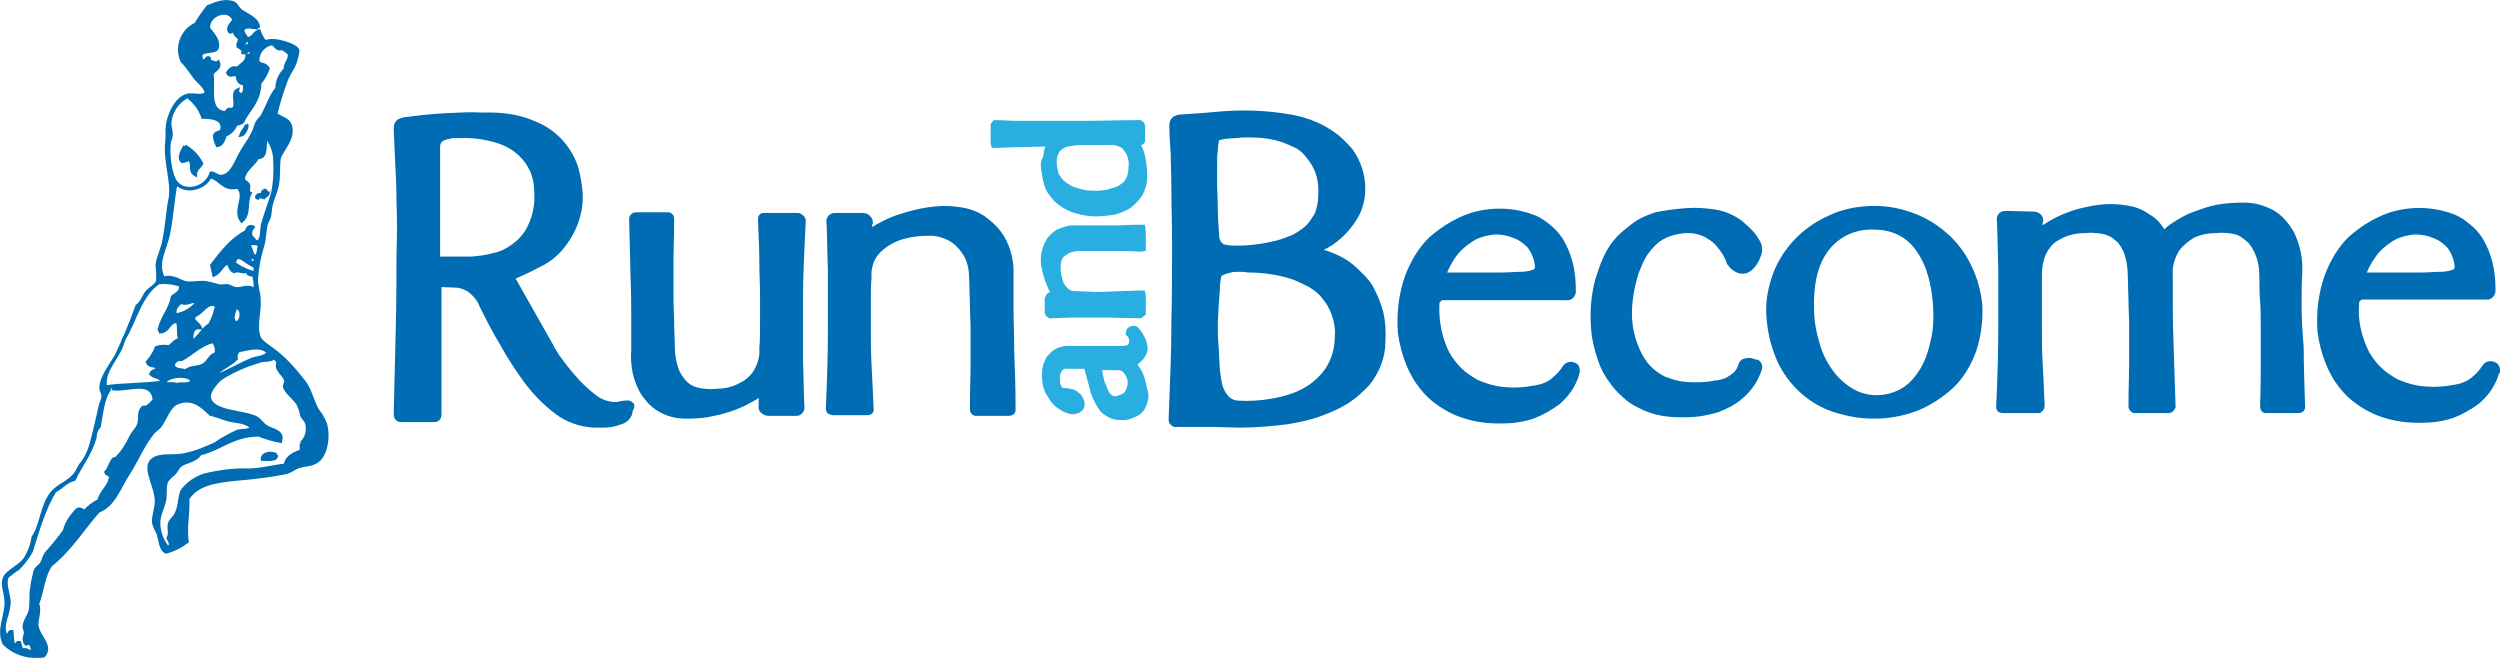
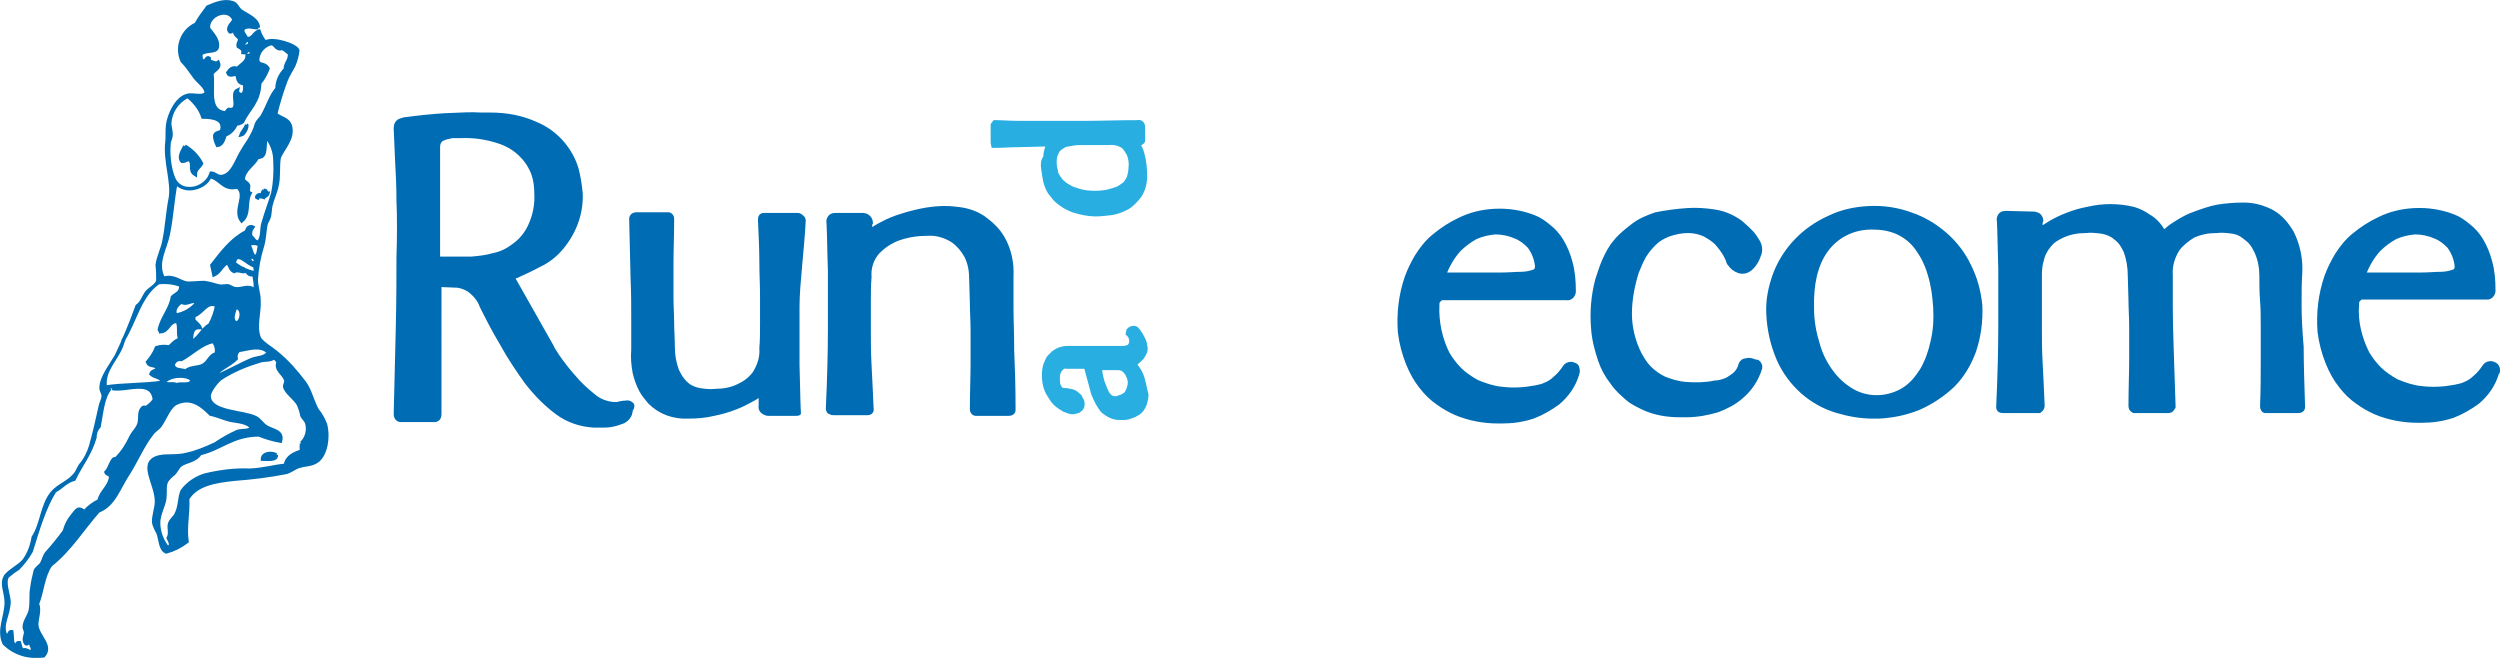
<svg xmlns="http://www.w3.org/2000/svg" xml:space="preserve" style="enable-background:new 0 0 361 95;" viewBox="0 0 361 95" y="0px" x="0px" id="Layer_1" version="1.1">
  <style type="text/css">
	.st0{fill:#006CB3;stroke:#006CB3;stroke-width:0.5;stroke-miterlimit:10;}
	.st1{fill:#28AEE1;stroke:#28AEE1;stroke-width:0.5;stroke-miterlimit:10;}
</style>
  <title>Artboard 1</title>
  <path d="M35.6,18c0.2,0.2-0.3,1.4-0.8,1.5C35,18.9,35.5,18.6,35.6,18" class="st0" />
  <path d="M26.7,21.1c1,0.6,1.8,1.4,2.4,2.5c-0.3,0.6-0.9,0.8-0.9,1.6c-1-0.6-0.1-1.6-0.9-2.2c-0.4,0.1-0.6,0.3-1,0.3  C25.7,22.7,26.4,21.7,26.7,21.1" class="st0" />
  <path d="M38.1,27.5c0.4-0.1,0.3,0.4,0.6,0.4c-0.1,0.4-0.5,0.4-0.6,0.6c-0.3-0.1-0.8-0.2-0.9,0.1  c-0.4-0.1,0.2-0.7,0.5-0.4C37.9,28.1,37.9,27.7,38.1,27.5" class="st0" />
  <path d="M39.9,65.7c0.1,0.8-1.3,0.6-2,0.6C37.9,65.4,39.3,65.3,39.9,65.7" class="st0" />
  <path d="M6.3,92.7c0.1,0.4,0,0.8-0.1,1.1H5.5C4.8,93,5.3,91.8,6.3,92.7" class="st0" />
  <path d="M37.3,4c-0.9,0-1.3-0.3-2,0c-0.7,0.5,0.3,1.2,0.3,1.6c0,0.5-0.5,0.4-0.4,1.1C35.4,7,35.7,6.5,36,6.5  c0.2-0.4-0.1-0.6-0.2-0.9c0.8-0.1,0.9-0.9,1.6-1.1c0.2,0.6,0.5,1.1,0.9,1.6c1-0.7,4.5,0.4,4.7,1.2c-0.1,0.8-0.3,1.5-0.6,2.2  c-0.3,0.6-0.8,1.3-1.1,2.1c-0.6,1.6-1.1,3.2-1.5,4.9c0.8,0.6,1.8,0.7,2.1,1.6c0.6,1.9-1.2,3.5-1.6,4.7c-0.2,1.4,0,2.7-0.3,4  c-0.2,1-0.7,2-0.9,2.9c-0.1,0.5-0.1,1-0.2,1.5s-0.4,0.8-0.5,1.2c-0.2,1-0.2,2.1-0.5,3.1c-0.5,1.6-0.8,3.2-0.9,4.9c0,0.9,0.4,2,0.4,3  c0.1,1.7-0.6,3.7,0,5.3c0.2,0.7,1.8,1.6,2.5,2.2c1.6,1.3,2.9,2.8,4.1,4.4c0.8,1.1,1,2.4,1.8,3.9c0.5,0.6,0.9,1.3,1.2,2.1  c0.5,2,0,4.3-1.1,5.2C45,67.2,44.2,67,43,67.4c-0.5,0.2-1,0.6-1.6,0.8c-2.5,0.5-5,0.8-7.6,1c-2.7,0.3-5.4,0.7-6.7,2.8  c0.1,2.3-0.4,4-0.1,6.2c-0.9,0.7-1.9,1.2-3,1.5c-0.9-0.4-0.8-1.8-1.2-2.8c-0.3-0.5-0.5-1-0.6-1.4c-0.1-0.9,0.4-2.1,0.4-3.1  c0-2.6-2.6-5.6,0.3-6.4c1.2-0.3,2.7,0,4.1-0.4c1.4-0.3,2.8-0.9,4.1-1.5c1-0.7,2.1-1.3,3.2-1.8c0.7-0.2,1.5,0,2.1-0.5  c-0.7-0.9-2-0.9-3-1.1s-2-0.7-3-0.9c-1.1-1.1-2.7-2.6-4.9-1.6c-1.1,0.5-1.6,2.2-2.4,3.3c-0.3,0.4-0.9,0.7-1.2,1.2  c-1.2,1.5-2.1,3.6-3.2,5.4c-1.6,2.4-2.2,4.8-4.5,5.7c-2.3,2.6-4.1,5.6-6.9,7.8c-1.1,1.6-1.2,3.9-1.9,5.6c0.4,0.9-0.1,2.1-0.1,3  c0.1,1.7,2.3,3,1,4.5c-2.1,0.3-4.2-0.3-5.7-1.8C-0.3,91,0.9,89,0.9,87c0-1.4-0.7-2.6-0.2-3.6c0.3-0.8,2.1-1.6,2.8-2.5  c0.7-1,1.1-2.1,1.3-3.3c1.3-2,1.2-4.5,2.7-6.4c1-1.2,2.5-1.5,3.5-2.9c0.2-0.3,0.4-0.8,0.6-1.1c0.7-0.8,1.2-1.8,1.5-2.8  c0.5-1.8,1-3.9,1.4-5.8c0.1-0.5,0.4-0.9,0.4-1.4s-0.3-0.7-0.3-1.2c0-1.5,1.4-3.2,2.2-4.6c1.1-2.3,2.1-4.7,3-7.2  c0.7-0.5,0.9-1.3,1.4-2c0.4-0.5,1.5-1,1.6-1.7c0-0.7,0-1.5-0.1-2.2c0.1-1.1,0.8-2.4,1-3.6c0.4-2,0.5-4.1,0.9-6.1  c0.4-2.3-0.8-5.3-0.5-8c0.1-0.7,0-1.6,0.1-2.5c0.2-1.6,1.3-3.9,2.8-4.3c0.9-0.3,2.2,0.4,2.8-0.4c-0.1-0.9-1.1-1.5-1.7-2.3  S27,9.5,26.3,8.8c-0.9-2,0-4.4,2-5.3C28.8,2.6,29.4,1.8,30,1c1.2-0.5,2.4-1,3.6-0.6c0.6,0.2,0.6,0.7,1.2,1.2  C35.7,2.2,37.3,2.8,37.3,4 M30.1,4.1c0.6,0.8,1.4,1.6,1.3,2.6S29.8,7.1,29,7.8c0,0.4,0,0.7,0.2,1c0.6,0.2,0.6-0.7,1-0.4  c0,0.2,0,0.4,0.1,0.5c0.5,0,0.8,0.4,1.2,0.1c0.4,0.9-0.7,1.1-0.9,1.7c0.3,2.1-0.7,5.3,1.9,5.6c0.3-0.1,0.3-0.4,0.5-0.5  c1.9,0.3,0.2-2.3,1.3-2.8c-0.1,0.5,0.3,0.6,0.6,0.7c0.5-0.2,0.5-1.1,0.4-1.6c-1-0.1-0.9-0.7-1.1-1.4c-0.5,0-1.1,0.4-1.3-0.2  c0.3-0.4,0.6-0.9,1.4-0.6C34.8,9.3,35.7,9,35.7,8c0.6,0.1,0.7-0.4,0.5-0.7c-0.6-0.2-0.5,0.4-1.1,0.3c0.1-0.5-0.4-0.7-0.7-0.9  c-0.1-0.5,0.2-0.6,0.2-1s-0.9-0.6-0.7-1.4c-0.5-0.1-0.3,0.4-0.7,0.3c-0.5-0.6,0.3-1.2,0.6-1.7C33.1,0.9,29.9,2.1,30.1,4.1   M25.4,26.4c-0.5,2.6-0.6,5-1.1,7.4c-0.4,2.1-1.9,4.2-0.7,6.4c1.5-0.5,2.4,0.6,3.5,0.7c0.8,0,1.6-0.1,2.4-0.1  c0.7,0.1,1.4,0.3,2.1,0.5c0.5,0.1,1.1-0.1,1.4,0s0.7,0.4,1.1,0.4c0.8,0.1,1.9-0.6,2.6,0.2c0.4-0.5,0-1.6,0-2.3  c-0.8,0.3-0.9-0.3-1.3-0.6c0,0.6-1-0.2-1.6,0.2c-0.5-0.2-0.6-0.8-0.9-1.3c-0.9,0.4-1.1,1.4-2,1.8c-0.1-0.5-0.2-1-0.3-1.4  c1.4-1.8,2.8-3.7,4.9-4.8c0.2-0.2,0.2-0.6,0.5-0.7c0.2-0.1,0.3-0.1,0.5,0c-0.3,0.4-0.4,0.8-0.3,1.3c0.4,0.3,0.5,0.8,1.1,0.9  c0.7-0.8,0.4-1.9,0.7-2.8c0.4-1.4,1.1-3.3,1.4-4.3c0.3-1.5,0.4-3.1,0.3-4.7c0-1.2-0.4-2.4-1.2-3.4c-0.4,0.8,0,2.3-0.7,2.8  c-0.2,0-0.3,0.2-0.6,0.1c-0.6,1.2-1.9,1.7-2.1,3.2c0.2,0.4,0.7,0.5,0.8,0.9c0,0.6-0.2,0.9,0.2,1.1c-0.7,1.3,0,3-1.2,4  c-1.2-1.6,0.9-3.7-0.6-4.9c-2.1,0.5-2.4-1.2-4-1.5C29.7,27.1,26.8,28,25.4,26.4 M24.5,17.8c0,0.5,0.2,1,0.2,1.6s-0.3,0.9-0.3,1.4  c-0.2,2,0.3,4.5,0.9,5.4c1.4,2,4.6,0.9,5.2-1.2c0.5,0,0.8,0.5,1.4,0.5c1.6-0.1,2.2-2.2,2.9-3.4c0.4-0.7,0.8-1.3,1.2-1.9  c0.4-0.7,0.8-1.4,1-2.2c0.2-0.6,0.7-0.9,0.9-1.3c0.8-1.4,1.2-2.9,2.1-3.9c0-1.1,0.5-2.1,1.2-2.8c0-1,0.7-1.2,0.6-2.3  c-0.4-0.2-0.6-0.6-1.1-0.7c-0.1,0-0.4,0.1-0.5,0c-0.5-0.2-0.5-0.7-1.1-0.7c-1.1,0.3-1.9,1.3-1.9,2.4c0.2,0.9,1,0.3,1.5,1.2  c-0.3,0.8-0.7,1.5-1.2,2.1c-0.1,2.8-1.6,3.7-2.5,5.6c-0.3,0.2-0.6,0.3-0.9,0.3c-0.3,0.7-0.8,1.3-1.6,1.6c-0.2,0.6-0.4,1.4-1.1,1.5  c-0.2-0.4-0.4-0.9-0.4-1.4c0.1-0.5,0.7-0.4,1-0.7c0.5-1.7-1.2-2-2.7-2c-0.4-1.2-1.2-2.2-2.2-3C25.5,14.7,24.6,16.2,24.5,17.8   M36,37.5c0.2,0.2,0.3,0.5,0.6,0.5C37.4,37.5,36.2,36.6,36,37.5 M36.8,37.1c0.6-0.2,0.5-1.1,0.7-1.7c-0.4-0.3-1.2-0.4-1.6,0  C36.4,36,36.2,36.6,36.8,37.1 M33.8,38c0.9,0.7,1.9,1.2,3,1.4c0.2-0.4,0-0.6,0-1C35.7,38.2,34.2,36,33.8,38 M31.7,38.4  c0.4-0.1,0.6-0.4,0.6-0.7C31.8,37.7,31.7,38,31.7,38.4 M22.9,40.8c-2.7,1.8-3.4,5.6-5.1,8.3c-0.5,2.5-3,4.1-2.6,6.8  c2.5-0.4,5.7-0.3,8.3-0.7c-0.2-0.8-1.2-0.7-1.7-1.2c0.2-0.6,0.8-0.3,0.9-0.9c-0.4-0.5-1.1-0.1-1.4-0.8c0.5-0.6,1-1.3,1.3-2.1  c0.6-0.2,1.2-0.2,1.8-0.1c0.5-0.3,0.8-0.9,1.6-1.1c-0.4-0.8,0-1.8-0.4-2.6c-1.3,0-1.2,1.4-2.4,1.5c0-0.1-0.2-0.2-0.2-0.3  c0.4-1.8,1.6-2.9,1.9-4.7c0.5-0.5,1.3-0.6,1.2-1.7C25.1,40.8,24,40.7,22.9,40.8 M26.2,43.6c-0.5,0.3-1.3,1.1-0.8,1.9  c1.2-0.2,2.2-0.8,3-1.7C27.9,43,27,44.2,26.2,43.6 M28,45.6c0,0.2,0,0.4-0.1,0.5c0.3,0.5,0.8,0.7,1,1.2c-1.3-0.1-1.2,1.1-1.3,2.1  c1.2-0.6,1.6-1.9,2.7-2.5c0.5-0.9,0.8-1.8,1-2.8C29.8,43.4,29.3,45.2,28,45.6 M34,46.6c0.9,0.2,1.3-2.2,0-2.2  C33.8,45.1,33.3,46.1,34,46.6 M26.8,53.6c0.7-0.7,1.8-0.4,2.6-0.9s0.9-1.4,1.8-1.6c0.2-0.6,0-1.3-0.4-1.8c-1.7,0.3-3.1,1.8-4.6,2.6  c-0.8-0.1-1,0.4-1.2,0.7C25.1,53.6,26.2,53.3,26.8,53.6 M34.5,50.6c-0.4,0.3-0.5,0.8-0.4,1.2c-1,1-2.6,1.5-3.3,2.7  c1.9-0.7,3.7-1.8,5.6-2.6c0.8-0.3,1.8-0.2,2.4-1C37.6,49.7,35.9,50.4,34.5,50.6 M43.5,64c0.8-0.7,1.1-1.9,0.8-2.9  c-0.1-0.4-0.6-0.8-0.7-1.1c-0.1-0.6-0.3-1.1-0.5-1.6c-0.6-1-1.8-1.7-2-2.6c0-0.2,0.2-0.6,0.2-0.7c-0.1-1.1-1.7-1.6-1.1-2.9  c-0.3-0.1-0.3-0.5-0.7-0.5c-0.6,0.4-1.2,0.2-1.9,0.4c-2,0.6-4,1.4-5.8,2.6c-0.6,0.5-1.7,1.9-1.6,2.6c0.2,2.3,4.9,2.1,6.7,3  c0.6,0.3,0.9,0.9,1.5,1.3c0.9,0.6,2.5,0.6,2.1,2.1c-1.1-0.2-2.1-0.5-3.1-0.9c-3.8,0-5.5,2-8.5,2.7c-0.8,1.2-2.1,1-3,1.8  c-0.2,0.2-0.5,0.8-0.8,1.1c-0.4,0.3-0.7,0.6-1,1c-0.4,0.7-0.2,1.5-0.3,2.5c-0.1,1.1-0.9,2.3-0.9,3.6s0.5,2.6,1.3,3.6  c0.7-0.3,0.4-0.8,0.1-1.4c0.4-0.7,0-1.5,0.2-2.1s0.8-0.9,1-1.5c0.5-1,0.4-2.3,0.8-3.2c0.8-1.1,2-1.9,3.3-2.3  c2.1-0.5,4.3-0.8,6.5-0.7c2.1-0.1,3.6-0.6,5.1-0.7c0.2-1.3,1.3-1.7,2.4-2.1C43.4,64.6,43.6,64.4,43.5,64 M23.7,55.2  c0.4,0.5,1.4,0,1.8,0.4c0.4-0.4,2.2,0.3,2.2-0.8C26.8,54,24.4,54.2,23.7,55.2 M15.9,56.1c-1.1,1.3-1.2,3.5-1.6,5.5  c-0.4,0.4-0.6,1-0.6,1.6c-0.7,2.4-2,3.9-3,6c-1.2,0.3-1.8,1.2-2.8,1.7c-1.5,2.4-2.4,5.5-3.4,8.7c-0.5,0.9-1.2,1.8-1.9,2.5  c-0.5,0.3-1,0.7-1.5,1.1c-0.6,0.8,0.1,2.5,0.2,3.6c0,2-1.2,3.3-0.5,4.9c0.7,0.2,0.4-0.6,0.9-0.5c0.1,0.7,0,1.5,0.3,1.9  c0.6,0.2,0.3-0.4,0.8-0.3c0.1,0.4,0.2,0.8,0.4,1.1c0.7-0.3,0.9,0.4,1.5,0.1c0.1-0.3-0.2-0.8-0.3-1.1c-0.3-0.3-0.5,0.3-0.7,0  c-0.4-0.6,0-1.1,0-1.6c0-0.2-0.2-0.6-0.2-0.7c0-1,0.8-1.7,0.9-2.6c0.2-1.1,0-2,0.2-3.1c0.1-0.8,0.3-1.7,0.5-2.5  c0.2-0.4,0.7-0.7,0.9-1s0.4-1.1,0.7-1.5c0.9-1,1.8-2.1,2.6-3.2c0.2-0.8,0.6-1.6,1.1-2.2c0.8-1,0.9-1.3,1.8-0.6  c0.6-0.7,1.3-1.2,2.1-1.6c0.3-1.4,1.5-1.9,1.7-3.5c-0.1-0.3-0.6-0.3-0.7-0.6c0.5-0.5,0.6-1.3,1.1-1.9c0.1-0.1,0.3,0,0.4-0.1  c0.9-0.9,1.6-2,2.1-3.1c0.4-0.8,1-1.2,1.2-2c0.2-0.9-0.1-1.6,0.5-2.2c0.2-0.2,0.4,0,0.6-0.1c0.4-0.3,0.8-0.6,1.1-1.1  c-0.4-3.1-4-1.2-6.1-1.6 M5.5,93.9h0.7c0.1-0.4,0.2-0.8,0.1-1.1C5.3,91.9,4.8,93,5.5,93.9" class="st0" />
  <path d="M165.1,54.9c-0.1-0.5-0.3-0.9-0.5-1.3c-0.2-0.3-0.4-0.6-0.6-0.9l-0.1-0.1l0.1-0.1c0.3-0.2,0.6-0.5,0.9-0.8  c0.2-0.3,0.4-0.6,0.5-0.9c0.1-0.3,0.1-0.6,0-0.9c0-0.3-0.1-0.5-0.2-0.8c-0.3-0.6-0.6-1.2-1.1-1.7l-0.3-0.1h-0.1  c-0.2,0-0.5,0.1-0.6,0.2l-0.2,0.2l-0.1,0.5l0.2,0.2c0.1,0.1,0.1,0.2,0.2,0.3c0,0.1,0.1,0.3,0.1,0.4c0,0.1,0,0.2,0,0.3  c0,0.2-0.1,0.3-0.2,0.5c-0.1,0.1-0.2,0.2-0.4,0.2c-0.2,0.1-0.4,0.1-0.6,0.1h-8c-0.4,0-0.8,0.1-1.1,0.2c-0.3,0.1-0.6,0.3-0.9,0.5  c-0.2,0.2-0.4,0.4-0.6,0.6c-0.2,0.2-0.3,0.5-0.4,0.7c-0.3,0.6-0.4,1.3-0.4,1.9c0,0.8,0.1,1.6,0.4,2.3c0.2,0.5,0.6,1,0.9,1.5  c0.4,0.5,0.8,0.8,1.3,1.1c0.2,0.1,0.4,0.3,0.6,0.3c0.2,0.1,0.4,0.2,0.6,0.2c0.2,0.1,0.5,0.1,0.8,0l0.4-0.1l0.4-0.3l0,0  c0.1-0.1,0.1-0.2,0.2-0.3c0.1-0.3,0.1-0.6,0-0.9c-0.1-0.2-0.2-0.4-0.3-0.6c-0.1-0.2-0.3-0.3-0.4-0.4c-0.2-0.2-0.4-0.3-0.6-0.4  c-0.3-0.1-0.6-0.1-0.9-0.2h-0.2c-0.3,0-0.5-0.1-0.7-0.1c-0.1-0.2-0.2-0.4-0.3-0.6c-0.1-0.3-0.1-0.6-0.1-0.9c0-0.4,0-0.7,0.2-1.1  c0.1-0.2,0.3-0.3,0.4-0.5c0.2-0.1,0.4-0.2,0.5-0.1h2.5c0.1,0,0.3,0,0.4,0.1l1,3.7c0.3,0.8,0.7,1.6,1.2,2.3c0.2,0.3,0.5,0.5,0.8,0.7  s0.7,0.4,1.1,0.5c0.3,0.1,0.7,0.1,1,0.1h0.4c0.5,0,1-0.2,1.5-0.4c0.4-0.2,0.8-0.4,1.1-0.8c0.2-0.3,0.4-0.6,0.5-1s0.2-0.8,0.2-1.2  C165.4,56.3,165.3,55.6,165.1,54.9z M163.1,55.3c0,0.3-0.1,0.6-0.2,0.9c-0.1,0.2-0.2,0.5-0.4,0.7c-0.3,0.2-0.7,0.4-1.1,0.5  c-0.2,0.1-0.5,0.1-0.7,0c-0.2,0-0.3-0.1-0.5-0.3s-0.3-0.4-0.4-0.6c-0.2-0.4-0.3-0.8-0.5-1.2c-0.2-0.7-0.4-1.4-0.4-2.1h2.4  c0.2,0,0.5,0,0.7,0.1s0.3,0.2,0.5,0.4c0.1,0.2,0.3,0.3,0.3,0.5C163,54.5,163.1,54.9,163.1,55.3L163.1,55.3z" class="st1" />
-   <path d="M154.3,36.3c0.5-0.2,1-0.3,1.5-0.3h1.6h1.8h2.3c1,0,2,0,3.1,0.1l0.6-0.1v-2.6l-0.1-0.7h-0.5  c-1.4,0-2.9,0.1-4,0.1h-2.9h-2.2c-1-0.1-1.9,0.2-2.8,0.6c-0.6,0.4-1.1,0.8-1.4,1.4c-0.4,0.6-0.6,1.3-0.7,2s-0.1,1.3,0.1,2  c0.1,0.6,0.3,1.2,0.5,1.8c0.2,0.5,0.4,1,0.6,1.4l0.2,0.4h-0.1c-0.4,0-0.6,0.2-0.8,0.7v2l0.1,0.3l0,0c0.2,0.2,0.4,0.4,0.7,0.3  c0.9,0,2-0.1,3.3-0.1c1.1,0,2.4,0,4,0s3.3,0.1,5.4,0.1h0.1l0.5-0.4v-2.6l-0.1-0.5h-0.5l-3,0.1l-2.4,0.1h-1l-2.7-0.1  c-0.6,0-1.1-0.1-1.5-0.5s-0.7-0.8-0.8-1.3c-0.2-0.6-0.3-1.3-0.3-1.9c0-0.6,0.1-1.1,0.4-1.6C153.6,36.8,153.9,36.5,154.3,36.3z" class="st1" />
  <path d="M150.6,24.4c0.1,0.7,0.2,1.5,0.4,2.2c0.2,0.5,0.4,1.1,0.8,1.5c0.3,0.4,0.6,0.8,1,1.1s0.8,0.6,1.2,0.8  c0.4,0.2,0.8,0.4,1.2,0.5c1,0.3,2,0.5,3,0.5l0,0c0.8,0,1.6-0.1,2.4-0.2c0.6-0.1,1.2-0.3,1.8-0.6c0.5-0.2,0.9-0.5,1.3-0.9  c0.3-0.3,0.6-0.6,0.9-1c0.5-0.8,0.8-1.8,0.8-2.8c0-1.1-0.1-2.2-0.4-3.3c-0.1-0.5-0.4-1-0.6-1.4c0.3,0,0.6-0.2,0.7-0.4v-2.2l-0.1-0.3  l0,0c-0.1-0.2-0.4-0.4-0.7-0.3c-2.9,0-5.2,0.1-7.2,0.1h-6.7H147c-1.2,0-2.3-0.1-3.2-0.1h-0.2l-0.3,0.4v2.6l0.1,0.5h0.5  c0.9,0,2-0.1,3.2-0.1l4.1-0.1h0.1c-0.2,0.6-0.4,1.1-0.4,1.8C150.5,23.2,150.5,23.8,150.6,24.4z M152.4,22.6c0.1-0.3,0.2-0.5,0.3-0.7  s0.3-0.4,0.6-0.6s0.6-0.4,1-0.4c0.5-0.1,1-0.2,1.6-0.2h4.2c0.7-0.1,1.5,0.1,2.1,0.5c0.3,0.3,0.6,0.8,0.8,1.2  c0.2,0.6,0.3,1.2,0.2,1.9c0,0.4-0.1,0.8-0.2,1.2c-0.1,0.3-0.3,0.6-0.5,0.9c-0.2,0.2-0.5,0.4-0.8,0.6s-0.6,0.3-1,0.4  c-0.8,0.3-1.7,0.4-2.6,0.4s-1.8-0.1-2.6-0.4c-0.3-0.1-0.7-0.2-1-0.4s-0.6-0.3-0.9-0.6c-0.3-0.2-0.5-0.5-0.7-0.8s-0.4-0.6-0.4-1  C152.3,24,152.3,23.3,152.4,22.6L152.4,22.6z" class="st1" />
-   <path d="M116.1,31.8l-0.1-0.3l-0.2-0.2c-0.2-0.2-0.4-0.3-0.6-0.3h-4.9c-0.1,0-0.6,0-0.6,0.7c0.1,2.3,0.2,4.4,0.2,6.1  c0,1.8,0.1,3.4,0.1,4.9s0,2.8,0,4s0,2.4-0.1,3.6c0.1,1.3-0.3,2.5-1,3.6c-0.6,0.8-1.4,1.4-2.3,1.8c-1,0.5-2.2,0.7-3.3,0.7  c-0.7,0.1-1.5,0-2.2-0.1c-0.6-0.1-1.1-0.3-1.6-0.6c-0.4-0.3-0.7-0.6-1-1s-0.5-0.8-0.7-1.2c-0.4-1.1-0.6-2.2-0.6-3.4  c0-1.1-0.1-2.3-0.1-3.4S97,44.3,97,42.8s0-3,0-4.8s0.1-3.9,0.1-6.4c0-0.4-0.3-0.7-0.6-0.7h-0.1h-4.5c-0.4,0-0.7,0.2-0.8,0.6v0.1  l0.2,8.4c0.1,2.4,0.1,4.3,0.1,5.9v4.6c-0.1,1.1,0,2.2,0.2,3.3c0.2,0.9,0.5,1.7,0.9,2.5c0.3,0.6,0.8,1.2,1.3,1.8  c1.5,1.5,3.5,2.2,5.6,2.1c1.2,0,2.5-0.1,3.7-0.4c1-0.2,2.1-0.5,3.1-0.9c0.8-0.3,1.6-0.7,2.3-1.1c0.6-0.3,1-0.6,1.3-0.8v0.1  c0,0.2,0,0.5,0,0.7v0.8c-0.1,0.5,0.2,0.9,0.7,1.1c0.2,0.1,0.3,0.1,0.5,0.1h3.9c0.2,0,0.4,0,0.5-0.1c0.4-0.2,0.6-0.7,0.5-1.1  c-0.1-1.8-0.1-4.1-0.2-7c0-2.3,0-5.1,0-8.4S115.9,36,116.1,31.8z" class="st0" />
+   <path d="M116.1,31.8l-0.1-0.3l-0.2-0.2c-0.2-0.2-0.4-0.3-0.6-0.3h-4.9c-0.1,0-0.6,0-0.6,0.7c0.1,2.3,0.2,4.4,0.2,6.1  c0,1.8,0.1,3.4,0.1,4.9s0,2.8,0,4s0,2.4-0.1,3.6c0.1,1.3-0.3,2.5-1,3.6c-0.6,0.8-1.4,1.4-2.3,1.8c-1,0.5-2.2,0.7-3.3,0.7  c-0.7,0.1-1.5,0-2.2-0.1c-0.6-0.1-1.1-0.3-1.6-0.6c-0.4-0.3-0.7-0.6-1-1s-0.5-0.8-0.7-1.2c-0.4-1.1-0.6-2.2-0.6-3.4  c0-1.1-0.1-2.3-0.1-3.4S97,44.3,97,42.8s0-3,0-4.8s0.1-3.9,0.1-6.4c0-0.4-0.3-0.7-0.6-0.7h-0.1h-4.5c-0.4,0-0.7,0.2-0.8,0.6v0.1  l0.2,8.4c0.1,2.4,0.1,4.3,0.1,5.9v4.6c-0.1,1.1,0,2.2,0.2,3.3c0.2,0.9,0.5,1.7,0.9,2.5c0.3,0.6,0.8,1.2,1.3,1.8  c1.5,1.5,3.5,2.2,5.6,2.1c1.2,0,2.5-0.1,3.7-0.4c1-0.2,2.1-0.5,3.1-0.9c0.8-0.3,1.6-0.7,2.3-1.1c0.6-0.3,1-0.6,1.3-0.8v0.1  c0,0.2,0,0.5,0,0.7v0.8c-0.1,0.5,0.2,0.9,0.7,1.1c0.2,0.1,0.3,0.1,0.5,0.1h3.9c0.2,0,0.4,0,0.5-0.1c-0.1-1.8-0.1-4.1-0.2-7c0-2.3,0-5.1,0-8.4S115.9,36,116.1,31.8z" class="st0" />
  <path d="M146.2,50.6c0-2.4-0.1-4.4-0.1-6v-4.7c0.1-1.9-0.3-3.9-1.3-5.6c-0.7-1.2-1.7-2.1-2.8-2.9  c-1.2-0.8-2.6-1.2-4-1.3c-1.4-0.2-2.7-0.1-4.1,0.1c-1.2,0.2-2.5,0.5-3.7,0.9c-1,0.3-2,0.7-2.9,1.2c-0.6,0.3-1.1,0.6-1.6,1v-0.6  c0-0.2,0-0.4,0.1-0.5c0-0.5-0.3-0.9-0.7-1.1c-0.1,0-0.3-0.1-0.4-0.1h-4c-0.2,0-0.4,0-0.6,0.1c-0.4,0.2-0.6,0.7-0.5,1.1  c0.1,2,0.1,4.3,0.2,6.9c0,2.3,0,5.1,0,8.4s-0.1,7.2-0.3,11.5c0,0.2,0.1,0.4,0.2,0.5c0.2,0.1,0.4,0.2,0.6,0.2h5  c0.4,0,0.7-0.3,0.6-0.7l0,0c-0.1-2.4-0.2-4.4-0.3-6.3s-0.1-3.5-0.1-5s0-2.9,0-4.1s0-2.4,0.1-3.6c-0.1-1.3,0.3-2.6,1.2-3.6  c0.8-0.8,1.8-1.5,2.9-1.9c1.4-0.5,2.8-0.7,4.2-0.7c1.3-0.1,2.6,0.3,3.7,1c0.8,0.6,1.4,1.3,1.9,2.2c0.5,1,0.7,2.1,0.7,3.3l0.1,3.5  c0,1.2,0.1,2.5,0.1,3.9s0,3.1,0,4.9c0,1.8-0.1,4-0.1,6.5c0,0.4,0.3,0.7,0.6,0.7h0.1h4.6c0.7,0,0.8-0.4,0.8-0.6v-0.1  C146.4,55.8,146.3,53,146.2,50.6z" class="st0" />
  <path d="M227.3,52.6c-0.2-0.1-0.3-0.1-0.5-0.1c-0.4,0-0.7,0.2-0.9,0.5c-0.4,0.6-0.8,1.1-1.4,1.6  c-0.4,0.4-0.9,0.7-1.4,0.9c-0.4,0.2-0.9,0.3-1.4,0.4c-1.6,0.3-3.2,0.4-4.8,0.2c-1.2-0.1-2.4-0.5-3.6-1c-0.9-0.5-1.8-1.1-2.5-1.8  s-1.2-1.4-1.7-2.2c-1.1-2.2-1.6-4.6-1.5-7c0-0.2,0-0.4,0.1-0.6c0.1-0.1,0.2-0.2,0.3-0.3c0.1,0,0.1-0.1,0.2-0.1h18  c0.5,0.1,1-0.3,1.1-0.9c0-0.1,0-0.2,0-0.2c0-1.4-0.1-2.8-0.5-4.2c-0.3-1.1-0.7-2.1-1.3-3.1c-0.5-0.8-1.1-1.5-1.9-2.1  c-0.6-0.5-1.3-1-2.1-1.3c-1.8-0.7-3.7-1-5.7-0.9c-1.8,0.1-3.5,0.5-5.1,1.3c-1.3,0.6-2.5,1.4-3.6,2.3c-1,0.8-1.8,1.8-2.5,2.9  c-0.6,1-1.1,2-1.5,3.1c-0.9,2.6-1.2,5.3-1,8c0.2,1.6,0.6,3.1,1.2,4.6c0.5,1.2,1.1,2.3,1.9,3.3c0.7,0.9,1.5,1.7,2.4,2.3  c0.8,0.6,1.7,1.1,2.6,1.5c1.9,0.8,4,1.2,6.1,1.2h0.6c1.5,0,3-0.2,4.5-0.7c1.3-0.5,2.5-1.2,3.6-2c1.3-1.1,2.3-2.5,2.8-4.2  c0.1-0.3,0.1-0.6,0-0.9C227.8,52.9,227.6,52.7,227.3,52.6z M208.6,39.6c0.5-1.3,1.2-2.5,2.1-3.5c0.7-0.7,1.5-1.3,2.4-1.8  c0.9-0.4,1.8-0.6,2.8-0.7c1,0,2,0.2,2.9,0.6c0.8,0.3,1.4,0.8,2,1.4c0.6,0.8,1,1.8,1.1,2.8c0,0.6-0.2,0.7-0.5,0.8  c-0.6,0.2-1.2,0.3-1.8,0.3c-0.8,0-1.7,0.1-2.7,0.1L208.6,39.6z" class="st0" />
  <path d="M253,52c-0.3-0.1-0.6-0.1-0.9,0c-0.4,0-0.7,0.3-0.8,0.6c-0.1,0.5-0.4,1-0.8,1.4c-0.4,0.3-0.8,0.6-1.2,0.8  c-0.5,0.2-1.1,0.4-1.7,0.4c-1.4,0.3-2.8,0.3-4.2,0.2c-1.1-0.1-2.1-0.4-3.1-0.8c-0.8-0.4-1.5-0.9-2.1-1.5s-1-1.3-1.4-2  c-0.9-1.8-1.4-3.8-1.4-5.8s0.4-4.1,1-6c0.3-0.7,0.6-1.5,1-2.2s0.9-1.3,1.5-1.9c0.6-0.6,1.3-1,2.1-1.3c0.9-0.3,1.8-0.5,2.8-0.5  c0.8,0,1.6,0.2,2.3,0.5c0.7,0.4,1.4,0.8,1.9,1.4c0.7,0.8,1.3,1.7,1.6,2.7l0.1,0.1c0.3,0.5,0.8,0.9,1.4,1.1c0.6,0.2,1.2,0,1.6-0.3  c0.7-0.6,1.1-1.3,1.4-2.2c0.2-0.6,0.1-1.3-0.2-1.8s-0.6-1-1-1.4s-0.9-0.9-1.5-1.4c-1.1-0.8-2.4-1.4-3.8-1.6c-1.3-0.2-2.7-0.3-4-0.2  c-1.5,0.1-3,0.3-4.5,0.6c-1.2,0.4-2.4,0.9-3.4,1.7c-0.9,0.7-1.8,1.4-2.5,2.3c-0.7,0.8-1.2,1.8-1.6,2.7s-0.7,1.9-1,2.8  c-0.6,2.3-0.8,4.6-0.6,7c0.1,1.6,0.5,3.1,1,4.6c0.4,1.2,1,2.3,1.8,3.3c0.6,0.9,1.4,1.6,2.2,2.3c0.7,0.6,1.6,1,2.4,1.4  c1.6,0.7,3.3,1,5.1,1c0.4,0,0.7,0,1.1,0c1.5,0,3-0.3,4.4-0.7c1.3-0.5,2.5-1.1,3.5-2c1.3-1.1,2.2-2.5,2.7-4.1c0.1-0.4-0.1-0.8-0.4-1  C253.5,52.2,253.3,52.1,253,52z" class="st0" />
  <path d="M284.4,38.4c-0.8-1.7-2-3.3-3.5-4.6s-3.2-2.3-5-2.9c-1.9-0.7-4-1-6-0.9s-4,0.5-5.8,1.4  c-3.6,1.6-6.4,4.5-7.8,8.1c-0.7,1.9-1.1,3.8-1,5.8c0.1,2.3,0.6,4.5,1.5,6.6c1.6,3.6,4.7,6.4,8.5,7.5c1.7,0.5,3.4,0.8,5.2,0.8h0.8  c2-0.1,4-0.5,5.9-1.3c1.8-0.8,3.4-1.9,4.8-3.2c1.4-1.4,2.4-3.1,3.1-5c0.7-2.1,1-4.3,0.9-6.6C285.8,42.1,285.3,40.2,284.4,38.4z   M270.5,32.9c1.2,0,2.4,0.2,3.5,0.7s2.1,1.3,2.8,2.3c0.8,1.1,1.4,2.3,1.8,3.7c0.5,1.6,0.7,3.2,0.8,4.8c0.1,1.7,0,3.4-0.4,5  c-0.3,1.4-0.8,2.8-1.5,4c-0.7,1.1-1.5,2.1-2.6,2.8c-2.3,1.4-5.1,1.5-7.4,0.2c-1.2-0.7-2.2-1.6-3-2.7c-0.9-1.2-1.6-2.6-2-4.1  c-0.5-1.6-0.8-3.3-0.8-5c-0.1-3.5,0.5-6.3,2-8.4s3.9-3.3,6.5-3.3C270.2,32.9,270.5,32.9,270.5,32.9z" class="st0" />
  <path d="M332.1,44.1c0-1.9,0-3.4,0.1-4.7c0.1-2-0.3-4-1.2-5.8c-0.7-1.2-1.6-2.3-2.8-3c-1.3-0.7-2.7-1.1-4.2-1.1  c-1.3,0-2.6,0.1-3.8,0.3c-1.1,0.2-2.2,0.6-3.3,1c-0.9,0.3-1.8,0.8-2.6,1.3c-0.5,0.3-1.1,0.7-1.5,1.1c-0.1,0.1-0.3,0.1-0.4,0.2  c-0.5-0.9-1.2-1.7-2.1-2.2c-0.7-0.5-1.5-0.9-2.3-1.1c-2.1-0.5-4.4-0.5-6.5,0c-1.1,0.2-2.1,0.5-3.1,0.9c-0.8,0.3-1.6,0.7-2.3,1.1  c-0.6,0.4-1,0.6-1.4,0.9v-0.6c0-0.2,0-0.4,0.1-0.5c0-0.5-0.3-0.9-0.7-1c-0.2-0.1-0.3-0.1-0.5-0.1l-4-0.1c-0.2,0-0.4,0.1-0.5,0.1  c-0.4,0.2-0.6,0.7-0.5,1.1c0.1,1.8,0.1,4.1,0.2,6.9c0,2.3,0,5.1,0,8.4s-0.1,7.2-0.3,11.5v0.1c0,0.4,0.3,0.6,0.7,0.6l0,0h4.8l0,0h0.5  l0.1-0.1c0.2-0.1,0.4-0.4,0.4-0.7c-0.1-2.4-0.2-4.5-0.3-6.3s-0.1-3.5-0.1-5s0-2.9,0-4.1s0-2.5,0-3.6c0-0.7,0.1-1.5,0.3-2.1  c0.1-0.6,0.4-1.1,0.7-1.6c0.3-0.4,0.6-0.8,1-1.1s0.8-0.5,1.2-0.7c1.1-0.5,2.2-0.7,3.4-0.7c0.8-0.1,1.5,0,2.3,0.1  c0.6,0.1,1.1,0.3,1.6,0.6c0.4,0.3,0.8,0.6,1.1,1c0.3,0.4,0.5,0.8,0.7,1.2c0.4,1.1,0.6,2.3,0.6,3.5l0.1,3.5c0,1.2,0.1,2.5,0.1,3.9  s0,3.1,0,4.9s-0.1,4-0.1,6.5c0,0.3,0.1,0.6,0.4,0.7l0.1,0.1h0.4h4.6c0.2,0,0.5-0.1,0.6-0.3l0.2-0.3v-0.2c-0.2-6.5-0.4-11.2-0.4-14.1  c0-1.7,0-3.1,0-4.2v-0.6c-0.1-1.3,0.3-2.6,1-3.7c0.6-0.8,1.4-1.4,2.2-1.9c1.1-0.5,2.2-0.7,3.4-0.7c0.8-0.1,1.5,0,2.3,0.1  c0.6,0.1,1.1,0.3,1.6,0.7c0.4,0.3,0.8,0.6,1.1,1c0.3,0.4,0.5,0.8,0.7,1.2c0.5,1.1,0.7,2.3,0.7,3.5c0,1.1,0,2.3,0.1,3.5  s0.1,2.5,0.1,3.9s0,3.1,0,4.9s0,4-0.1,6.5c0,0.3,0.2,0.7,0.5,0.7h0.1h4.6c0.7,0,0.8-0.4,0.8-0.6v-0.1c-0.1-3.3-0.2-6.1-0.2-8.6  C332.2,47.8,332.1,45.8,332.1,44.1z" class="st0" />
  <path d="M360.7,53.1c-0.1-0.3-0.3-0.5-0.6-0.6c-0.2-0.1-0.3-0.1-0.5-0.1c-0.4,0-0.7,0.2-0.9,0.5  c-0.4,0.6-0.8,1.1-1.4,1.6c-0.4,0.4-0.9,0.7-1.4,0.9c-0.4,0.2-0.9,0.3-1.4,0.4c-1.6,0.3-3.2,0.4-4.8,0.2c-1.2-0.1-2.4-0.5-3.6-1  c-0.9-0.5-1.8-1.1-2.5-1.8s-1.2-1.4-1.7-2.2c-1.1-2.2-1.7-4.6-1.5-7c0-0.2,0-0.4,0.1-0.6c0.1-0.1,0.2-0.2,0.3-0.3  c0.1,0,0.1-0.1,0.2-0.1h18c0.5,0.1,1-0.3,1.1-0.9c0-0.1,0-0.2,0-0.2c0-1.4-0.1-2.8-0.5-4.2c-0.3-1.1-0.7-2.1-1.3-3.1  c-0.5-0.8-1.1-1.5-1.9-2.1c-0.6-0.5-1.3-1-2.1-1.3c-1.8-0.7-3.7-1-5.7-0.9c-1.8,0.1-3.5,0.5-5.1,1.3c-1.3,0.6-2.5,1.4-3.6,2.3  c-1,0.8-1.8,1.8-2.5,2.9c-0.6,1-1.1,2-1.5,3.1c-0.9,2.6-1.2,5.3-1,8c0.2,1.6,0.6,3.1,1.2,4.6c0.5,1.2,1.1,2.3,1.9,3.3  c0.7,0.9,1.5,1.7,2.4,2.3c0.8,0.6,1.7,1.1,2.6,1.5c1.9,0.8,4,1.2,6.1,1.2h0.6c1.5,0,3-0.2,4.5-0.7c1.3-0.5,2.5-1.2,3.6-2  c1.3-1.1,2.3-2.5,2.8-4.2C360.8,53.8,360.8,53.4,360.7,53.1z M341.4,39.6c0.5-1.3,1.2-2.5,2.1-3.5c0.7-0.7,1.5-1.3,2.4-1.8  c0.9-0.4,1.8-0.6,2.8-0.7c1,0,2,0.2,2.9,0.6c0.8,0.3,1.4,0.8,2,1.4c0.6,0.8,1,1.8,1.1,2.8c0,0.6-0.2,0.7-0.5,0.8  c-0.6,0.2-1.2,0.3-1.8,0.3c-0.8,0-1.7,0.1-2.7,0.1L341.4,39.6z" class="st0" />
-   <path d="M199.5,45.1c-0.3-1.1-0.7-2.1-1.2-3.1c-0.4-0.9-1-1.6-1.7-2.3c-0.6-0.6-1.2-1.2-1.9-1.7  c-1.3-0.9-2.8-1.5-4.4-1.9l0.6-0.2c1-0.4,1.8-1,2.6-1.7c0.9-0.8,1.7-1.8,2.3-2.8c0.7-1.2,1.1-2.6,1.1-4.1c0-2-0.6-3.9-1.8-5.6  c-0.6-0.7-1.3-1.4-2-2c-0.9-0.7-1.9-1.3-3-1.8c-1.4-0.6-2.8-1-4.3-1.2c-3-0.5-6-0.6-9-0.4c-1.1,0.1-2.3,0.2-3.5,0.3l-3,0.2  c-0.2,0-0.4,0.1-0.6,0.2c-0.4,0.2-0.6,0.6-0.6,1.1c0,1.1,0.1,2.5,0.2,4.1c0,1.4,0.1,3.2,0.1,5.4c0,2.3,0.1,4.9,0.1,7.8  c0,3.1,0,6.8-0.1,11.1c0,4.3-0.2,9-0.4,14c0,0.2,0,0.3,0.1,0.5c0.2,0.3,0.5,0.5,0.8,0.4h5.1l4,0.1l0,0c2.3,0,4.7-0.2,7-0.5  c1.8-0.3,3.6-0.7,5.3-1.4c1.3-0.5,2.6-1.1,3.7-1.9c0.9-0.6,1.7-1.4,2.5-2.2c1.4-1.7,2.3-3.9,2.3-6.1  C199.9,47.8,199.8,46.4,199.5,45.1z M188.6,32.9c-0.6,0.5-1.3,1-2,1.3s-1.5,0.6-2.3,0.8c-2.1,0.5-4.2,0.8-6.4,0.7  c-0.5,0-0.9-0.1-1.3-0.2c-0.2-0.1-0.4-0.3-0.6-0.6c-0.1-0.2-0.2-0.5-0.2-0.8c-0.1-1.5-0.2-2.9-0.2-4.1s-0.1-2.5-0.1-3.5s0-1.9,0-2.7  s0-1.4,0.1-2c0-0.6,0.1-1.1,0.2-1.7l0,0L176,20c0.3-0.1,0.6-0.1,0.9-0.2c0.4,0,0.9-0.1,1.5-0.1c0.4,0,0.7-0.1,1.1-0.1h1  c1.2,0,2.5,0.1,3.7,0.4c0.9,0.2,1.8,0.6,2.7,1c0.7,0.3,1.3,0.8,1.8,1.4c0.4,0.5,0.8,1,1.1,1.6c0.7,1.3,0.9,2.8,0.8,4.3  c0,0.9-0.2,1.8-0.5,2.6C189.6,31.7,189.2,32.4,188.6,32.9L188.6,32.9z M175.9,41.7c0-0.7,0.1-1.3,0.2-1.8c0-0.1,0.1-0.3,0.4-0.4  c0.4-0.2,0.8-0.3,1.2-0.4c0.4-0.1,0.8-0.1,1.3-0.1c0.4,0,0.7,0,1.2,0.1c2.2,0,4.4,0.3,6.5,1c0.8,0.3,1.6,0.7,2.4,1.1  c0.8,0.5,1.5,1,2,1.7c0.6,0.7,1.1,1.5,1.4,2.4c0.4,1.1,0.6,2.2,0.5,3.3c0,1.7-0.5,3.5-1.5,4.9c-0.5,0.7-1.1,1.3-1.7,1.8  c-0.7,0.6-1.6,1.1-2.5,1.5c-1.2,0.5-2.4,0.8-3.6,1c-1.6,0.3-3.3,0.4-4.9,0.3c-0.6,0-1.2-0.3-1.6-0.7c-0.4-0.5-0.7-1-0.9-1.6  c-0.2-0.8-0.3-1.6-0.4-2.4c-0.1-1.3-0.1-2.5-0.2-3.6s-0.1-2.2-0.1-3.1C175.7,44.5,175.8,42.9,175.9,41.7z" class="st0" />
  <path d="M91.3,58.4c-0.3-0.3-0.6-0.4-1-0.3c-0.4,0-0.8,0.1-1.2,0.2c-0.2,0-0.3,0-0.5,0c-1.1-0.1-2.1-0.5-2.9-1.2  c-1-0.8-2-1.7-2.9-2.8c-0.8-0.9-1.5-1.8-2.2-2.8c-0.3-0.5-0.7-1-0.9-1.5l-5.6-9.9l-0.2,0.1v-0.3l0,0c0.1,0,0.2,0.1,0.3,0.2  c0,0,0-0.1,0.4-0.2c1.1-0.5,2.2-1,3.3-1.6c1.3-0.6,2.4-1.5,3.3-2.6c1.8-2.2,2.8-4.9,2.7-7.7c-0.1-1.2-0.3-2.5-0.6-3.6  c-0.4-1.4-1.1-2.6-2-3.7c-1.1-1.3-2.5-2.3-4-2.9c-2-0.9-4.2-1.3-6.5-1.3h-0.7h-0.7c-1.2-0.1-2.9,0-5.2,0.1c-1.7,0.1-3.7,0.3-5.9,0.6  l-0.6,0.2c-0.4,0.2-0.6,0.6-0.6,1.1l0.2,4.7c0.1,1.7,0.2,3.7,0.2,5.8c0.1,2.3,0.1,5,0,8.1c0,2.9,0,6.2-0.1,10.3s-0.2,8.1-0.3,12.4  c0,0.5,0.3,0.9,0.8,0.9H58h4.7c0.4,0,0.8-0.2,0.8-0.9V41.5l-0.1-0.1c0-0.1,0-0.2,0.3-0.2l2.4,0.1c0.6,0.1,1.1,0.3,1.6,0.6  c0.8,0.6,1.5,1.4,1.8,2.3c0.8,1.6,1.7,3.4,2.9,5.4c1.1,2,2.3,3.8,3.6,5.6c1.3,1.7,2.8,3.2,4.4,4.4s3.5,1.8,5.4,1.9h0.9  c0.6,0,1.1,0,1.6-0.1c0.6-0.1,1.2-0.3,1.7-0.5c0.6-0.3,1.1-0.9,1.1-1.6C91.4,58.8,91.4,58.6,91.3,58.4z M76.5,32.6  c-0.5,1.1-1.3,2.1-2.3,2.8c-0.9,0.7-1.9,1.2-3,1.4c-1,0.3-2,0.4-3.1,0.5h-4.7c0,0-0.1-0.1-0.1-0.4V21.2c0-0.5,0.2-0.9,0.6-1.1  s0.9-0.3,1.4-0.4h1.2c1.9-0.1,3.8,0.2,5.6,0.8c1.2,0.4,2.4,1.1,3.3,2.1c0.7,0.7,1.3,1.7,1.6,2.6c0.3,0.9,0.4,1.8,0.4,2.7  C77.5,29.5,77.2,31.1,76.5,32.6L76.5,32.6z" class="st0" />
</svg>